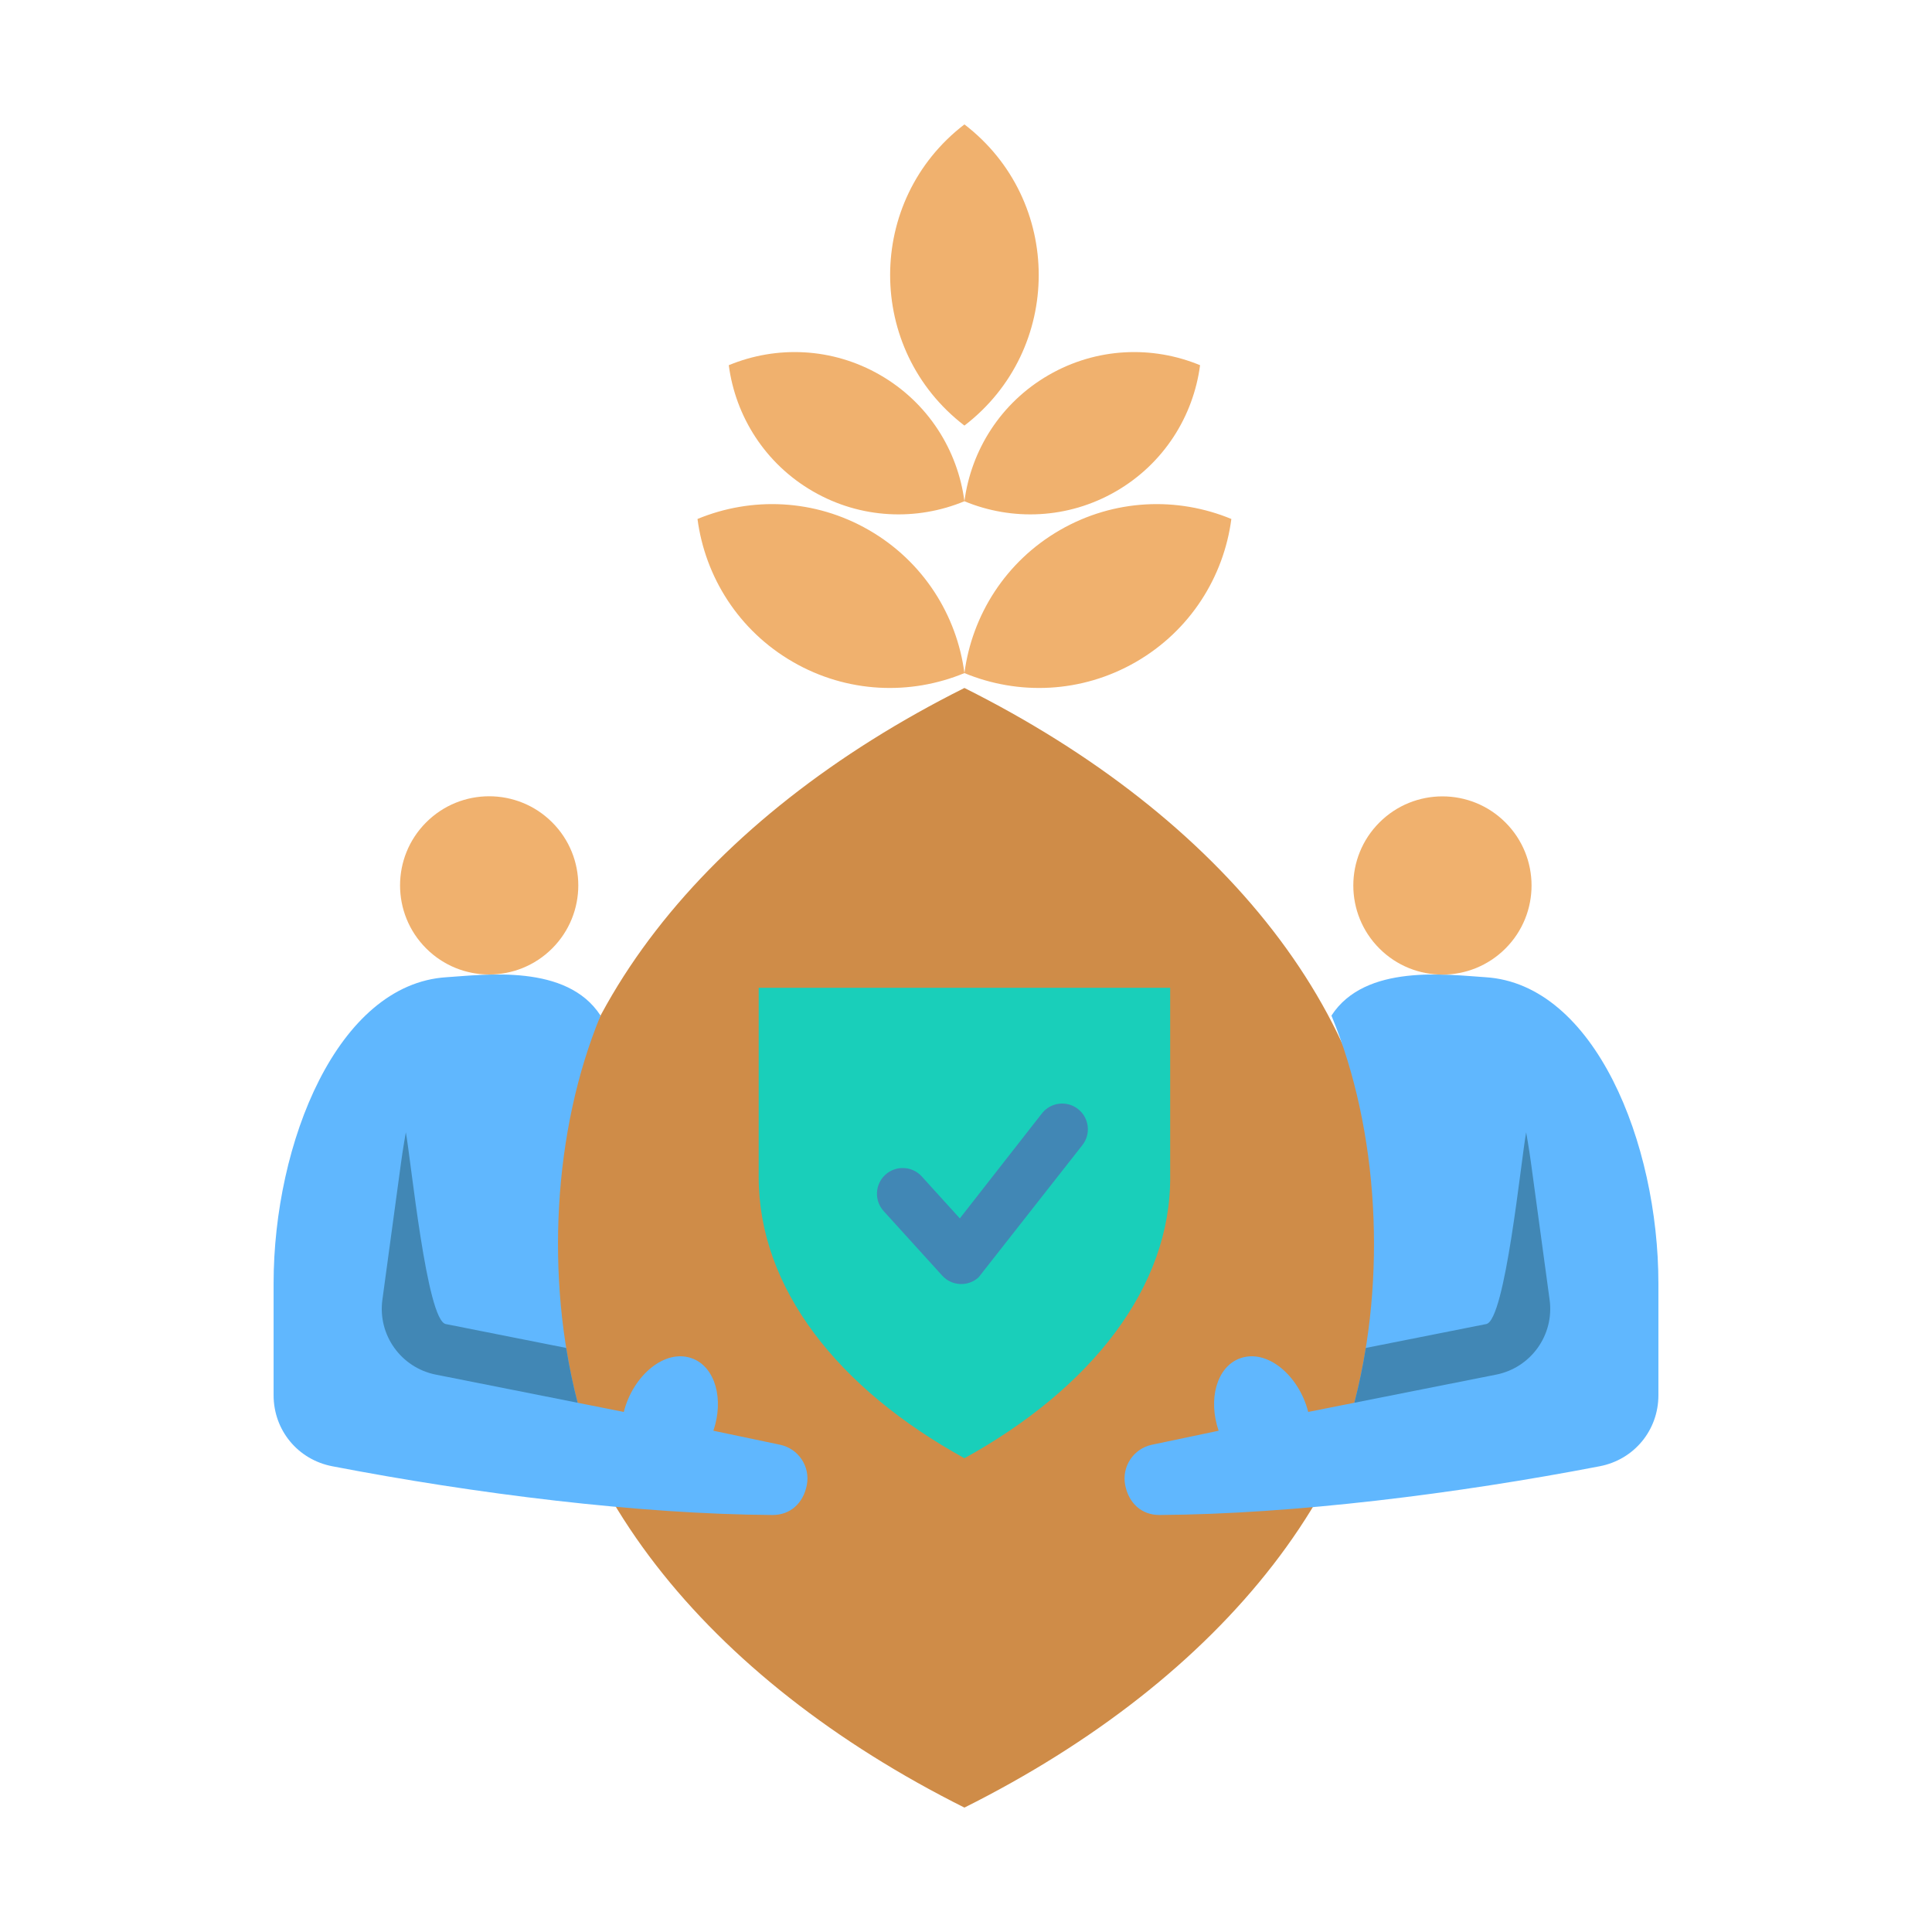
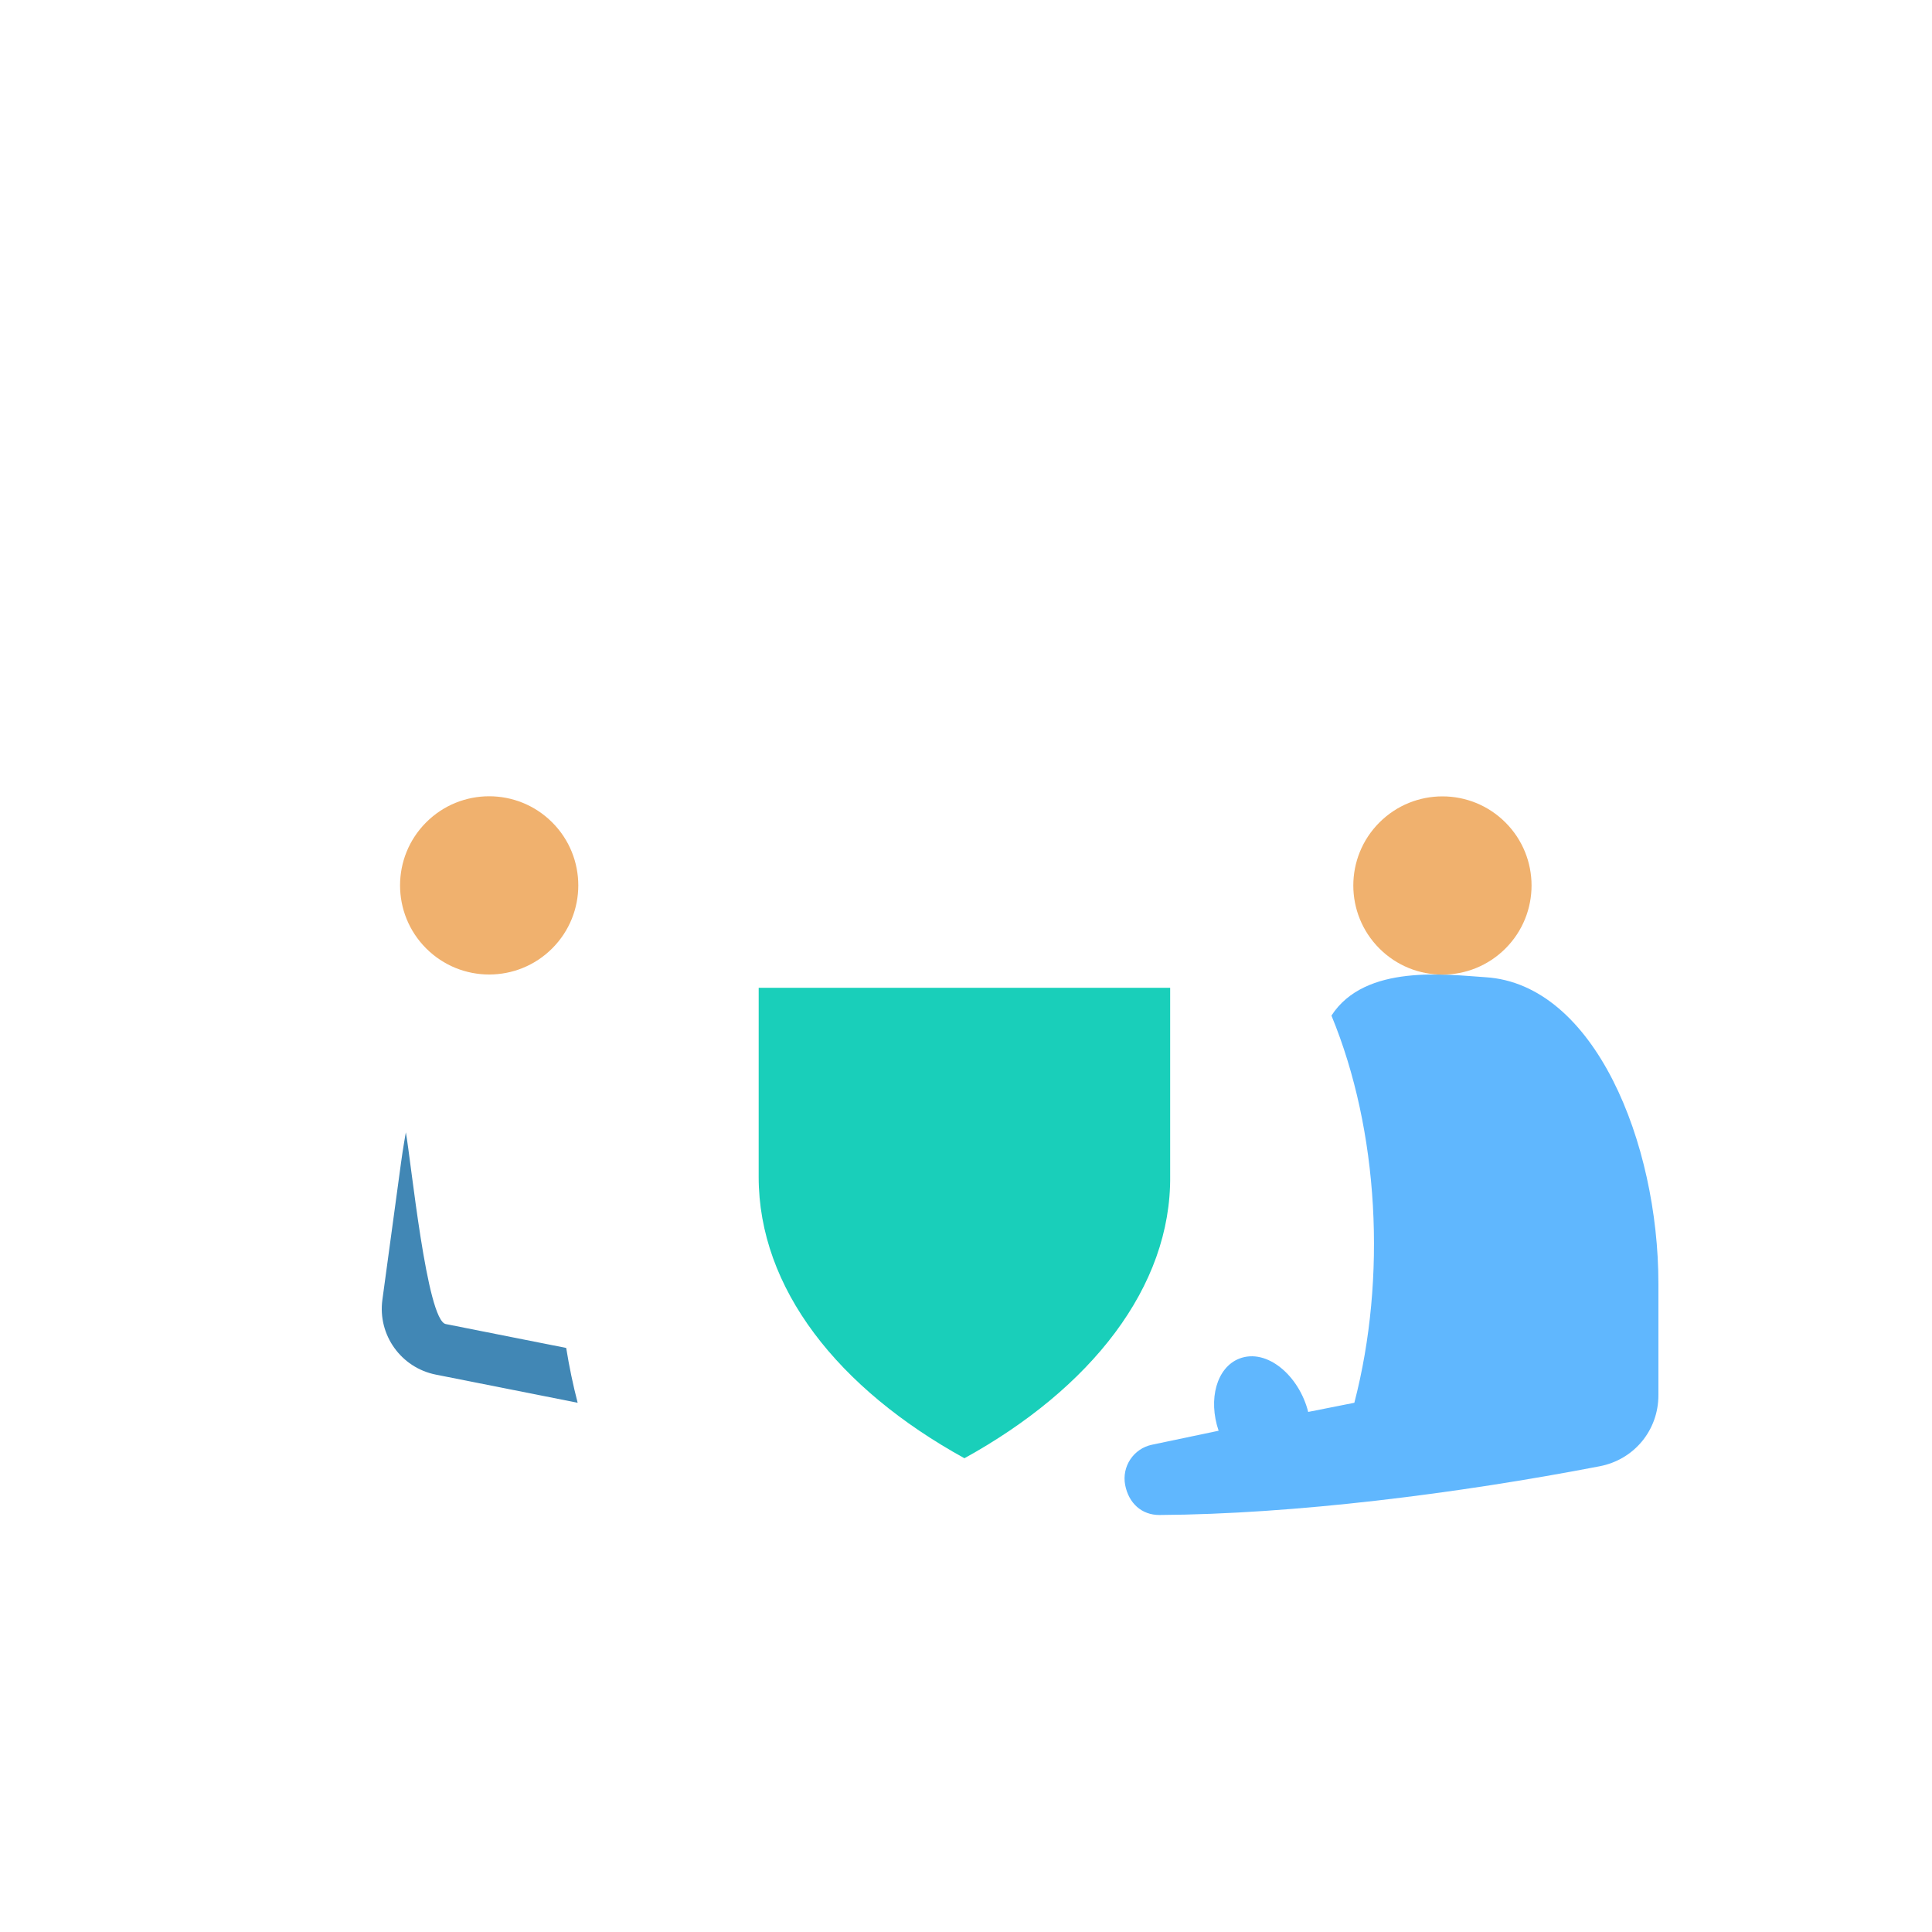
<svg xmlns="http://www.w3.org/2000/svg" id="Layer_1" viewBox="0 0 500 500">
  <g clip-rule="evenodd" fill-rule="evenodd">
-     <path d="m249.594 178.046c66.692 33.355 109.704 85.837 109.704 144.878s-43.012 111.524-109.704 144.879c-66.692-33.355-109.706-85.837-109.706-144.879 0-59.041 43.014-111.523 109.706-144.878z" fill="#cf8c48" />
-     <path d="m155.421 262.835c-12.294 29.742-14.327 67.892-5.924 100.201l11.943 2.37c2.365-9.398 10.704-16.577 17.835-13.798 5.836 2.275 8.128 10.498 5.348 18.665l17.264 3.625c4.758.999 7.845 5.649 6.92 10.422-.907 4.677-4.244 7.788-8.912 7.759-34.805-.217-77.014-5.506-113.91-12.616-8.898-1.715-15.179-9.322-15.179-18.384v-28.89c0-36.42 16.536-77.501 44.734-79.285 9.85-.624 31.153-3.585 39.881 9.931z" fill="#60b7fe" />
    <ellipse cx="126.636" cy="229.149" fill="#f0b16e" rx="23.068" ry="23.068" transform="matrix(.707 -.707 .707 .707 -124.942 156.661)" />
    <path d="m344.579 262.835c12.293 29.742 14.326 67.892 5.924 100.201l-11.943 2.37c-2.365-9.398-10.704-16.577-17.835-13.798-5.836 2.275-8.128 10.498-5.348 18.665l-17.264 3.625c-4.758.999-7.845 5.649-6.92 10.422.907 4.677 4.244 7.788 8.912 7.759 34.805-.217 77.014-5.506 113.91-12.616 8.898-1.715 15.179-9.322 15.179-18.384v-28.89c0-36.42-16.536-77.501-44.734-79.285-9.85-.624-31.153-3.585-39.881 9.931z" fill="#60b7fe" />
    <ellipse cx="373.364" cy="229.149" fill="#f0b16e" rx="23.068" ry="23.068" transform="matrix(.707 -.707 .707 .707 -52.677 331.125)" />
-     <path d="m353.469 348.848 31.177-6.187c4.917-.976 8.952-42.145 10.323-49.615 0 0 .753 4.203 1.242 7.847l4.828 35.491c1.239 9.111-4.841 17.583-13.838 19.368l-36.698 7.282c1.203-4.622 2.19-9.365 2.966-14.186z" fill="#4187b5" />
-     <path d="m310.578 94.514c-1.736 13.206-9.374 25.486-21.8 32.66-12.426 7.175-26.88 7.649-39.185 2.549 1.736-13.206 9.374-25.487 21.8-32.661 12.427-7.174 26.881-7.648 39.185-2.548zm8.097 39.798c-13.938-5.777-30.312-5.24-44.388 2.887s-22.728 22.038-24.694 36.997c-13.938 5.777-30.311 5.24-44.387-2.887-14.077-8.127-22.729-22.038-24.695-36.997 13.938-5.777 30.312-5.24 44.388 2.887s22.728 22.038 24.694 36.997c13.939 5.777 30.312 5.24 44.388-2.887s22.728-22.038 24.694-36.997zm-69.082-102.115c-25.637 19.664-25.638 58.279 0 77.942 25.638-19.663 25.637-58.278 0-77.942zm-60.985 62.317c1.736 13.206 9.374 25.486 21.8 32.66s26.88 7.649 39.185 2.549c-1.735-13.205-9.374-25.487-21.8-32.66-12.426-7.175-26.88-7.649-39.185-2.549z" fill="#f0b16e" />
    <path d="m302.837 304.265h.001v-48.623h-106.49l-.004 48.941c0 28.832 20.527 54.773 53.249 72.807 32.676-18.009 53.565-44.301 53.245-73.125z" fill="#19cfba" />
    <g fill="#4187b5">
-       <path d="m228.692 313.431c-2.477-2.722-2.279-6.937.443-9.414s6.937-2.279 9.414.443l9.854 10.859 21.243-27.166c2.261-2.895 6.441-3.408 9.336-1.147s3.408 6.441 1.147 9.336l-26.871 34.231c-2.722 2.477-6.937 2.279-9.414-.443z" />
      <path d="m146.531 348.848-31.177-6.187c-4.917-.976-8.952-42.145-10.323-49.615 0 0-.753 4.203-1.242 7.847l-4.828 35.491c-1.239 9.111 4.841 17.583 13.838 19.368l36.698 7.282c-1.203-4.622-2.19-9.365-2.966-14.186z" />
    </g>
  </g>
</svg>